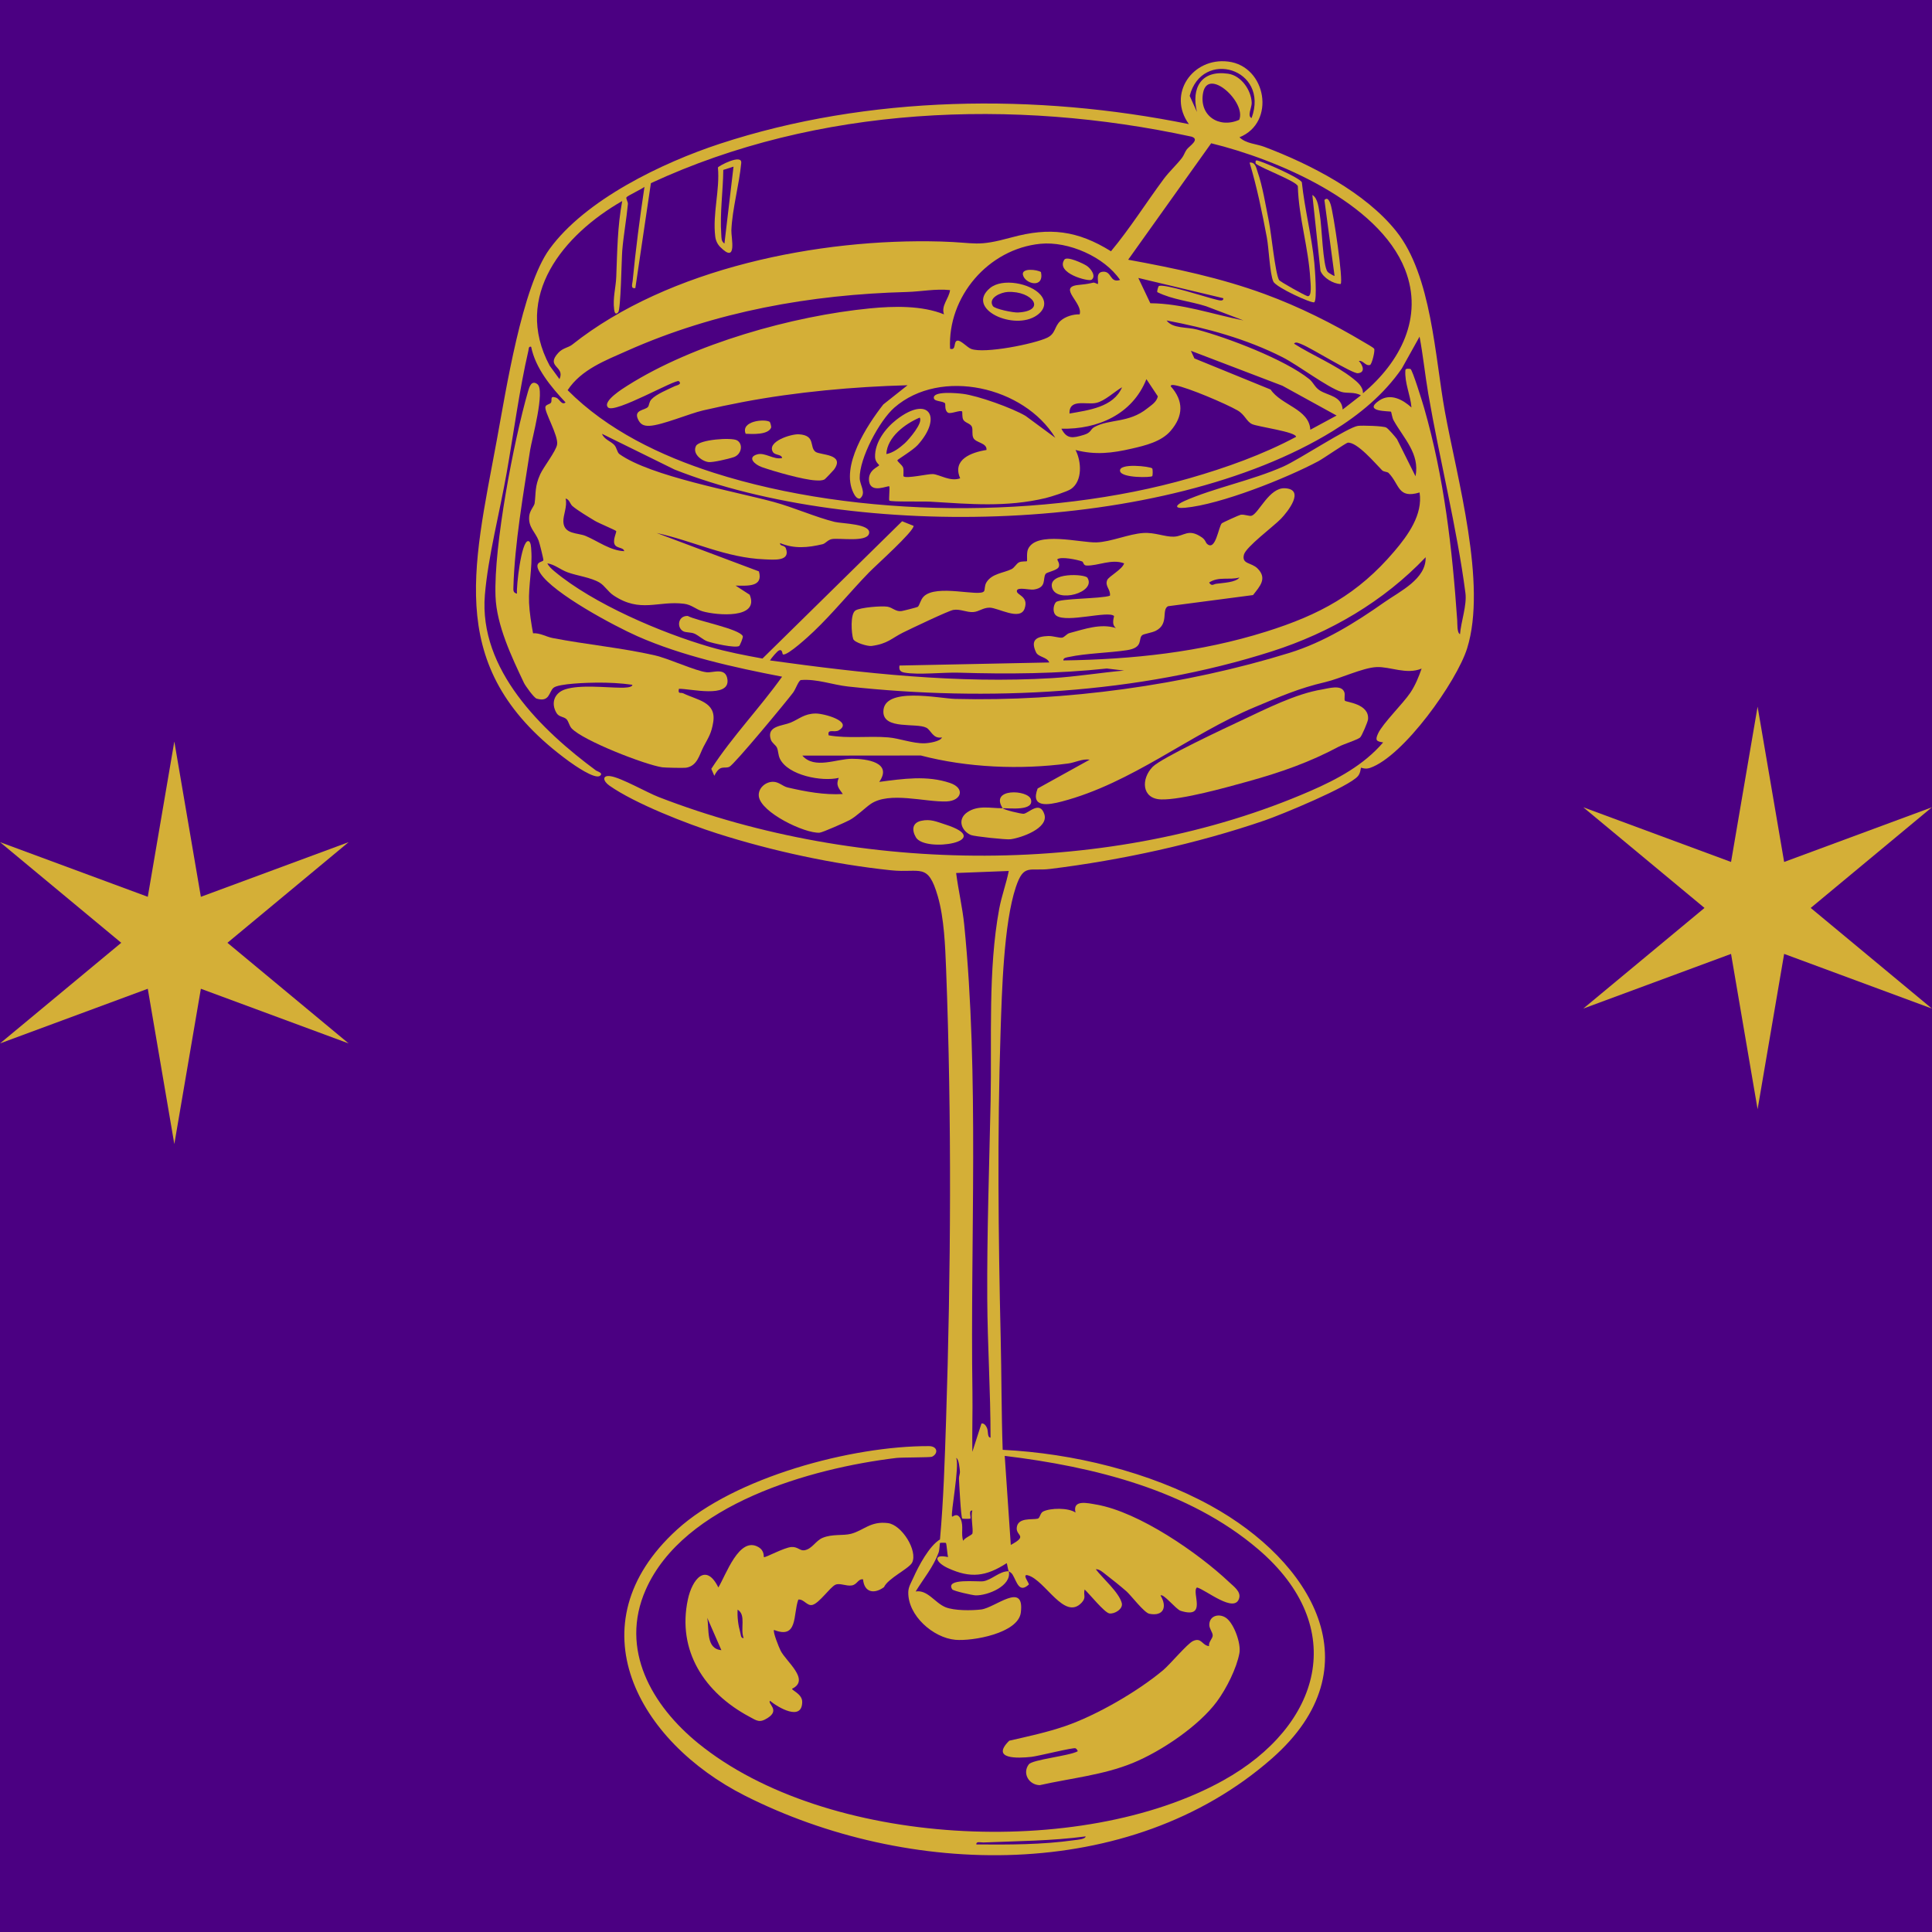
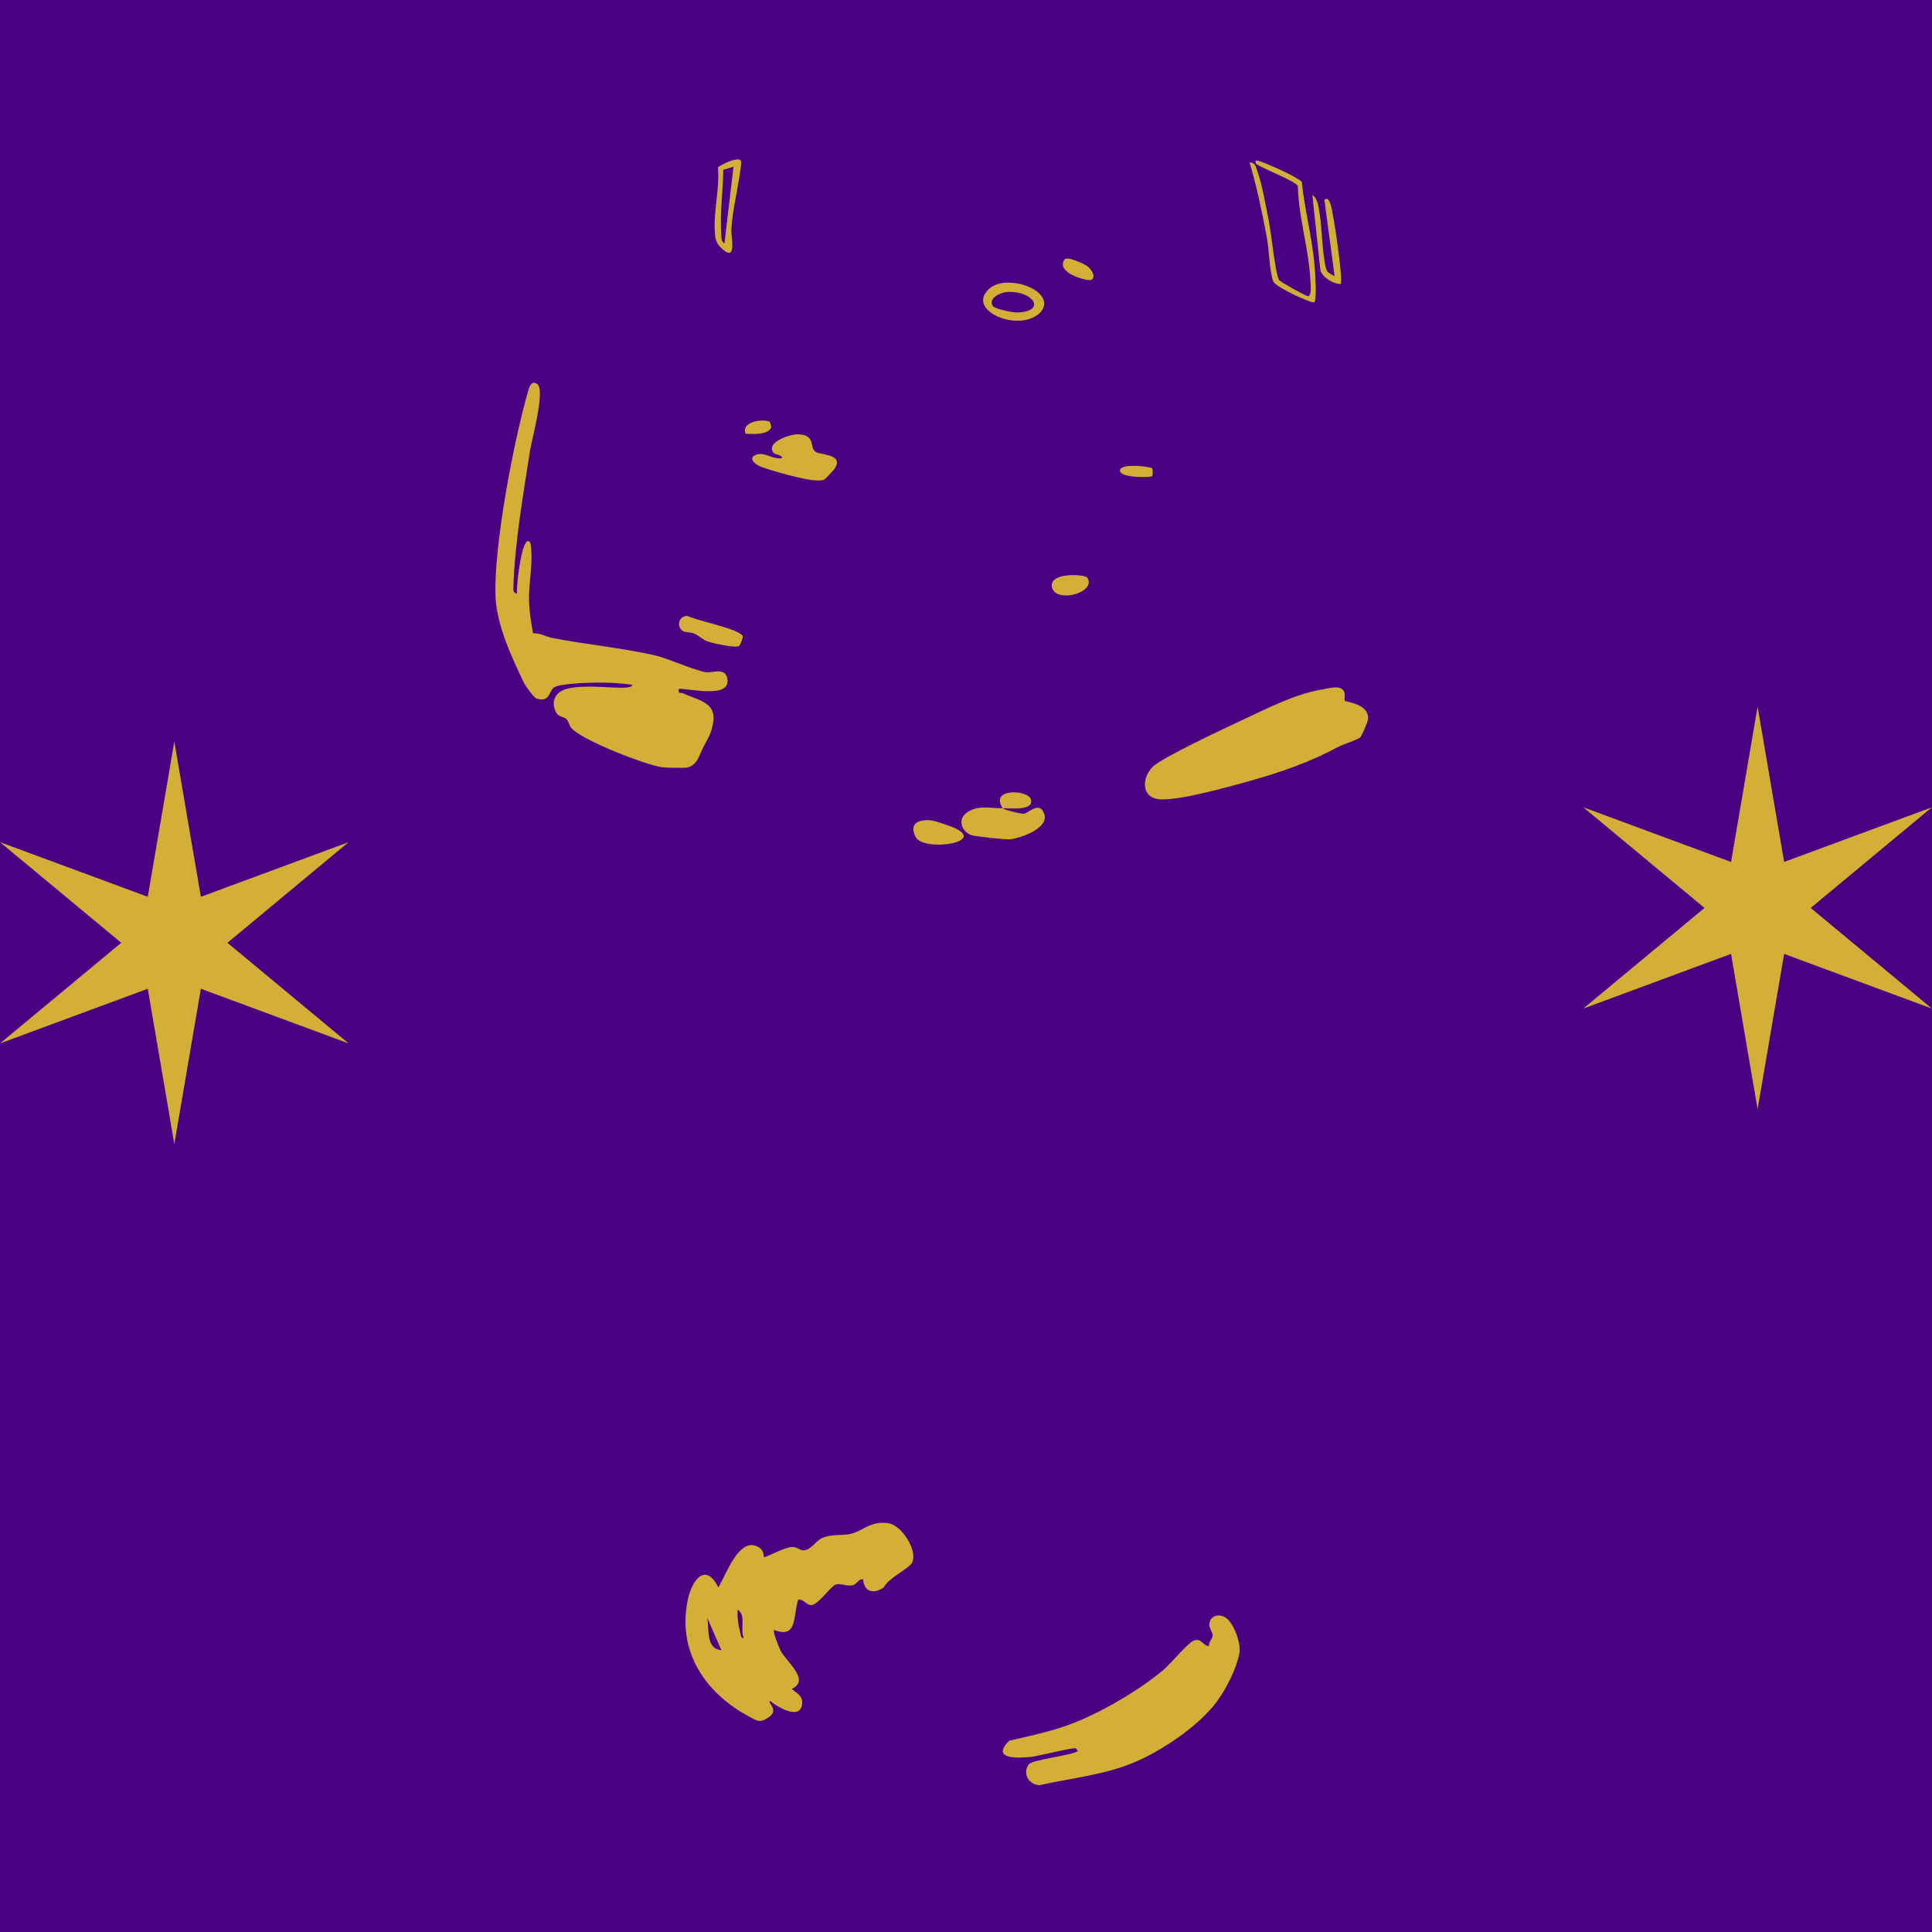
<svg xmlns="http://www.w3.org/2000/svg" width="500" zoomAndPan="magnify" viewBox="0 0 375 375" height="500" preserveAspectRatio="xMidYMid meet" version="1.0">
  <defs>
    <clipPath id="9ed7c983bb">
      <path d="M 0 143.926 L 67.965 143.926 L 67.965 222.09 L 0 222.09 Z M 0 143.926 " clip-rule="nonzero" />
    </clipPath>
    <clipPath id="1a86637d6b">
      <path d="M 307.312 137.16 L 375 137.16 L 375 215.324 L 307.312 215.324 Z M 307.312 137.16 " clip-rule="nonzero" />
    </clipPath>
  </defs>
-   <rect x="-37.5" width="450" fill="#ffffff" y="-37.5" height="450" fill-opacity="1" />
  <rect x="-37.5" width="450" fill="#4b0082" y="-37.5" height="450" fill-opacity="1" />
-   <path fill="#d4af37" d="M 195.801 304.977 C 195.629 304.703 195.484 303.473 195.402 303.406 C 191.375 306.004 188.426 306.395 184.023 304.383 C 181.582 303.266 180.934 301.543 184.012 302.227 C 183.863 301.684 183.762 299.734 183.602 299.484 C 183.57 299.434 182.496 299.43 182.465 299.48 C 182.367 299.633 182.383 300.801 182.176 301.367 C 181.168 304.145 179.254 306.41 177.73 308.902 C 180.062 308.531 181.438 311.105 183.52 311.957 C 185.215 312.648 188.598 312.625 190.453 312.398 C 193.168 312.062 198.914 306.84 198.141 312.996 C 197.637 317.02 188.773 318.582 185.438 318.285 C 181.129 317.898 176.203 313.586 176.297 309.027 C 176.316 308.012 176.867 307.164 177.262 306.277 C 178.305 303.934 180.383 300.039 182.449 298.809 C 183.141 291.121 183.375 283.422 183.629 275.715 C 184.562 247.086 184.746 216.902 183.637 188.082 C 183.465 183.633 183.258 178.234 182.031 173.984 C 180.094 167.289 178.66 169.52 172.949 168.922 C 161.848 167.762 149.867 165.176 139.238 161.785 C 133.32 159.895 123.281 155.996 118.285 152.488 C 116.992 151.578 116.848 150.41 118.523 150.66 C 120.605 150.973 125.543 153.812 127.852 154.707 C 166.797 169.805 215.699 170.344 254.328 153.535 C 259.586 151.25 264.711 148.488 268.469 144.105 C 267.215 143.902 266.836 143.75 267.496 142.348 C 268.426 140.371 272.355 136.543 273.746 134.457 C 274.719 132.996 275.363 131.418 275.934 129.773 C 272.977 131 269.863 129.367 267.199 129.48 C 264.527 129.594 260.074 131.738 257.223 132.398 C 252.094 133.59 248.539 135.168 243.547 137.254 C 230.918 142.531 219.777 151.984 206.086 155.574 C 203.434 156.27 199.957 156.848 201.406 153.047 L 211.512 147.449 C 210.043 147.242 208.734 148.004 207.348 148.191 C 198.07 149.434 187.742 149.004 178.734 146.641 L 155.734 146.664 C 158.098 149.367 162.352 147.281 165.359 147.277 C 168.215 147.273 173.293 147.98 170.66 151.766 C 175.25 151.168 179.91 150.453 184.406 151.977 C 187.391 152.988 186.621 155.434 183.758 155.555 C 179.57 155.73 172.625 153.551 168.973 156.066 C 167.934 156.781 166.25 158.457 164.91 159.176 C 164.113 159.602 159.641 161.59 159.074 161.625 C 156.195 161.801 147.68 157.707 147.289 154.57 C 147.098 153.039 148.547 151.742 150.039 151.746 C 151.199 151.75 151.891 152.613 152.887 152.848 C 156.383 153.66 159.988 154.328 163.59 154.121 C 162.793 152.992 162.18 152.422 162.805 150.984 C 159.523 151.762 152.953 150.5 151.383 147.277 C 151.016 146.516 151.098 145.785 150.801 145.113 C 150.578 144.605 149.832 144.223 149.609 143.535 C 148.746 140.863 151.867 140.922 153.457 140.258 C 155.164 139.543 156.082 138.531 158.285 138.492 C 159.895 138.465 165.668 140.043 162.809 141.758 C 161.961 142.266 160.535 141.355 160.844 142.73 C 164.668 143.395 168.598 142.812 172.426 143.129 C 174.57 143.305 177.145 144.324 179.434 144.273 C 180.203 144.258 182.539 143.938 182.836 143.129 C 181.074 143.465 180.734 141.73 179.805 141.25 C 177.875 140.246 171.516 141.68 171.461 138.188 C 171.387 133.188 182.305 135.578 185.395 135.656 C 206.559 136.211 230.012 132.996 250.297 126.719 C 256.945 124.66 262.988 120.914 268.734 116.871 C 271.723 114.77 276.848 112.383 276.715 108.16 C 268.551 116.738 258.172 122.812 246.867 126.43 C 220.844 134.758 191.66 136.188 164.621 133.254 C 161.582 132.926 158.559 131.734 155.438 131.996 C 154.949 132.184 154.441 133.77 153.93 134.449 C 152.656 136.148 142.488 148.434 141.57 148.836 C 140.539 149.293 139.793 148.301 138.648 150.582 L 138.062 149.23 C 142.141 142.949 147.445 137.457 151.805 131.344 C 142.547 129.562 132.355 127.312 123.715 123.488 C 119.184 121.48 107.434 115.199 104.891 111.285 C 103.324 108.875 105.422 109.191 105.469 108.719 C 105.492 108.48 104.73 105.406 104.551 104.941 C 103.906 103.227 102.496 102.367 102.723 100.156 C 102.836 99.07 103.691 98.246 103.77 97.691 C 104.051 95.621 103.77 94.438 104.859 92.047 C 105.484 90.668 107.918 87.574 108.133 86.281 C 108.422 84.539 105.582 79.852 105.871 78.938 C 106.008 78.512 106.699 78.477 106.926 78.18 C 107.277 77.719 106.574 76.715 107.953 77.184 C 108.562 77.391 109.043 78.746 109.773 78.109 C 106.918 75.062 103.949 71.492 103.094 67.309 C 102.57 67.191 102.648 67.68 102.562 68.055 C 100.789 75.754 99.727 83.926 98.336 91.812 C 97.027 99.262 94.723 108.102 94.113 115.48 C 92.918 129.984 105.137 141.766 115.711 149.574 C 115.891 149.711 117.184 150.035 116.453 150.586 C 115.461 151.332 111.402 148.477 110.434 147.773 C 86.332 130.191 91.734 110.867 96.465 85.227 C 98.211 75.766 101.332 55.68 106.648 48.355 C 113.625 38.734 128.621 31.551 139.715 27.91 C 168.531 18.445 201.164 18.082 230.762 24.09 C 226.52 18.242 231.48 11.105 238.387 11.949 C 245.824 12.855 247.688 23.797 240.582 26.645 C 241.863 27.898 243.797 27.895 245.402 28.5 C 254.332 31.871 265.004 37.348 271.027 44.906 C 277.883 53.516 278.504 69.18 280.453 79.883 C 282.809 92.836 288.672 113.328 284.77 125.84 C 282.758 132.281 272.418 146.832 265.914 149.051 C 264.93 149.387 264.223 148.957 264.168 149.023 C 264.102 149.102 264.102 150 263.594 150.621 C 261.902 152.699 248.668 158.148 245.496 159.238 C 232.363 163.754 217.629 166.957 203.852 168.656 C 199.828 169.156 198.723 167.551 197.172 172.191 C 194.812 179.25 194.461 192.566 194.211 200.27 C 193.566 219.969 193.77 239.852 194.23 259.574 C 194.402 266.852 194.367 274.141 194.621 281.41 C 208.219 282.078 223.059 285.672 235.027 292.266 C 254.488 302.984 267.148 323.52 246.871 341.324 C 219.238 365.582 176.148 364.492 144.586 348.535 C 123.922 338.09 111.133 315.402 131.379 296.922 C 142.555 286.719 165.363 280.633 180.301 280.691 C 182.023 280.699 182.148 282.164 180.891 282.754 C 180.559 282.906 174.98 282.867 174.004 282.984 C 157.41 284.98 132.688 291.922 125.336 308.559 C 120.199 320.176 126.551 331.066 135.512 338.363 C 160.324 358.555 209.754 360.949 237.395 345.598 C 256.449 335.016 262.004 315.879 244.191 300.688 C 230.73 289.207 212.258 284.676 195.016 282.586 L 196.195 299.871 C 199.574 298.051 197.215 298.16 197.348 296.555 C 197.516 294.48 200.309 295.027 201.418 294.773 C 201.863 294.672 201.887 293.676 202.469 293.387 C 203.875 292.68 207.367 292.621 208.758 293.586 C 208.125 291.004 211.074 291.738 212.855 292.047 C 221.078 293.488 232.57 301.406 238.621 307.133 C 239.484 307.949 240.883 308.918 240.523 310.199 C 239.668 313.285 234.02 308.551 232.336 308.125 C 231.184 308.98 234.453 314.316 229.164 312.66 C 228.242 312.367 225.766 309.18 225.262 309.695 C 226.566 311.844 225.898 313.781 223.09 313.234 C 222.086 313.043 219.531 309.668 218.672 308.902 C 217.555 307.918 215.816 306.527 214.617 305.605 C 214.07 305.188 213.406 304.547 212.691 304.59 C 213.992 306.324 217.211 309.074 217.738 311.164 C 218.023 312.297 216.336 313.32 215.332 313.164 C 214.387 313.02 211.484 309.41 210.527 308.516 C 210.23 309.629 210.91 310.043 209.953 311.07 C 206.609 314.664 202.895 306.711 199.523 305.77 C 198.289 305.426 199.738 307.258 199.711 307.539 C 197.781 309.336 197.387 307.02 196.527 305.609 C 196.289 305.219 195.84 305.039 195.801 304.977 C 196.426 307.812 191.711 309.715 189.379 309.66 C 188.75 309.645 185.035 308.812 184.824 308.488 C 183.391 306.254 189.812 307.082 190.867 306.918 C 192.523 306.66 193.992 304.938 195.801 304.977 Z M 242.934 22.91 C 246.445 13.289 233.301 9.406 230.918 18.605 L 232.328 21.734 C 231.184 17.02 233.184 13.559 238.387 14.309 C 240.922 14.676 242.887 17.523 242.957 19.98 C 242.98 20.824 242.039 22.57 242.934 22.91 Z M 240.531 23.258 C 241.961 19.859 234.477 12.988 233.52 18.012 C 232.688 22.395 236.566 25.012 240.531 23.258 Z M 229.434 30.629 C 229.812 30.133 229.961 29.535 230.359 29 C 230.863 28.328 232.98 27.066 231.273 26.523 C 196.707 19.035 158.66 20.543 126.34 35.551 L 123.32 55.91 C 122.363 56.09 122.73 55.16 122.789 54.59 C 123.387 48.449 124.172 42.367 125.09 36.27 C 124.578 36.695 121.742 38.027 121.598 38.297 C 121.449 38.574 121.914 39.176 121.875 39.598 C 121.594 42.602 121.027 45.637 120.777 48.648 C 120.637 50.344 120.508 60.078 119.984 60.629 C 119.434 61.207 119.27 60.59 119.203 60.043 C 118.922 57.816 119.531 55.816 119.613 53.77 C 119.812 48.789 119.844 43.957 120.77 39.02 C 109.426 45.52 99.434 57.422 106.691 70.98 L 108.594 73.59 C 109.762 71.039 105.785 71.273 108.387 68.465 C 109.262 67.52 110.328 67.48 111.055 66.902 C 129.793 52.02 159.094 46.211 182.641 46.879 C 189.598 47.078 189.461 47.961 196.375 46.074 C 203.723 44.07 209.133 44.723 215.641 48.77 C 219.348 44.312 222.438 39.379 225.883 34.734 C 226.949 33.297 228.367 32.016 229.434 30.629 Z M 264.547 76.34 C 271.719 70.336 276.41 61.633 272.703 52.27 C 267.535 39.211 247.836 30.922 235.09 27.809 L 218.977 50.41 C 227.977 52.055 236.914 53.93 245.496 57.082 C 252.184 59.539 258.695 62.797 264.805 66.453 C 265.23 66.707 266.562 67.434 266.723 67.695 C 266.938 68.043 266.281 70.742 265.91 70.84 C 264.996 71.082 264.613 69.914 263.754 70.059 C 264.531 70.891 265.078 72.32 263.551 72.441 C 262.438 72.527 254.609 67.59 252.648 66.824 C 252.27 66.68 251.43 66.219 251.184 66.715 C 254.746 68.984 259.25 70.812 262.551 73.422 C 263.477 74.152 264.609 75.066 264.547 76.34 Z M 217.406 54.336 C 214.375 49.867 207.387 46.781 201.938 47.32 C 191.859 48.312 183.895 57.574 184.41 67.695 C 185.668 68.078 185.012 66.316 185.793 66.125 C 186.465 65.961 187.719 67.43 188.504 67.727 C 191.074 68.699 200.773 66.75 203.273 65.547 C 204.953 64.734 204.605 63.363 205.871 62.254 C 206.805 61.43 208.312 60.977 209.551 61.02 C 210.281 58.863 205.367 55.836 209.094 55.336 C 210.426 55.156 210.68 55.223 212.184 54.867 C 212.48 54.797 213.047 55.18 213.082 55.129 C 213.332 54.766 212.512 52.871 214.07 52.742 C 215.848 52.598 215.367 55 217.406 54.336 Z M 237.434 57.883 L 220.945 53.949 L 223.277 58.859 C 229.492 58.902 235.332 61.004 241.363 62.195 L 234.105 59.441 C 230.973 58.445 227.621 58.184 224.648 56.711 C 224.508 56.531 224.848 55.582 224.895 55.547 C 225.699 54.906 234.496 57.82 236.156 58.18 C 236.551 58.266 237.535 58.578 237.434 57.883 Z M 184.406 56.309 C 181.582 56.008 178.754 56.602 175.98 56.676 C 157.383 57.172 138.875 60.457 121.746 68.078 C 117.512 69.965 112.805 71.723 110.176 75.734 C 117.855 83.465 128.215 88.465 138.543 91.766 C 166.312 100.637 203.027 100.84 230.926 92.812 C 237.969 90.785 245.109 88.246 251.57 84.789 C 251.586 83.82 244.125 82.828 243.039 82.328 C 241.934 81.82 241.641 80.48 240.207 79.66 C 237.934 78.355 230.66 75.258 228.18 74.797 C 227.887 74.742 227.254 74.598 227.227 74.965 C 229.777 77.824 229.711 80.719 227.23 83.617 C 225.434 85.723 222.309 86.473 219.691 87.074 C 215.871 87.957 212.617 88.352 208.762 87.344 C 209.918 89.586 210.148 93.34 207.887 94.914 C 207.16 95.418 203.984 96.43 202.969 96.672 C 195.316 98.496 188.23 97.836 180.586 97.375 C 179.23 97.293 172.906 97.445 172.621 97.164 C 172.488 97.027 172.723 94.945 172.621 94.414 C 172.387 94.16 169.031 95.91 168.688 93.406 C 168.387 91.203 170.641 90.566 170.648 90.289 C 170.652 90.203 169.887 89.707 169.852 88.738 C 169.75 85.879 171.875 83.117 174.008 81.457 C 180.262 76.602 183.027 80.949 178.133 86.367 C 177.219 87.379 174.332 89.109 174.195 89.312 C 174.055 89.523 175.117 90.23 175.297 90.77 C 175.461 91.266 175.297 92.363 175.375 92.449 C 175.848 92.965 180.168 91.961 181.074 92.016 C 182.375 92.102 184.453 93.551 186.371 92.836 C 184.77 89.191 188.543 87.797 191.477 87.34 C 191.613 85.926 189.379 85.977 188.922 84.988 C 188.602 84.293 188.867 83.492 188.66 82.891 C 188.41 82.164 187.301 82.105 186.957 81.441 C 186.707 80.953 186.82 79.945 186.758 79.879 C 186.406 79.516 184.531 80.414 184.012 80.105 C 183.273 79.664 183.57 78.422 183.43 78.281 C 182.945 77.789 181.41 77.961 181.27 77.316 C 180.938 75.828 185.828 76.316 186.863 76.441 C 189.801 76.793 196.508 79.207 199.07 80.73 L 204.836 84.98 C 198.824 75.07 182.609 71.289 173.605 79.105 C 170.699 81.629 166.789 88.965 166.867 92.816 C 166.895 94.203 168.227 95.695 166.922 96.766 C 166.316 96.891 165.887 96.145 165.66 95.684 C 163.09 90.465 168.266 82.586 171.449 78.504 L 176.156 74.773 C 165.68 75.059 154.586 76.066 144.254 78.02 C 141.789 78.484 138.914 79.094 136.469 79.66 C 133.793 80.281 128.43 82.562 126.062 82.652 C 124.918 82.695 124.281 82.375 123.812 81.328 C 123 79.508 125.203 79.656 125.773 78.98 C 126.016 78.691 125.953 78.043 126.449 77.508 C 127.391 76.492 129.715 75.566 130.984 74.945 C 131.25 74.816 132.48 74.625 131.77 73.984 C 131.219 73.492 119.293 80.355 118.023 79.09 C 116.836 77.898 120.984 75.359 121.816 74.832 C 134.633 66.727 153.852 61.316 168.902 59.852 C 173.5 59.406 178.953 59.277 183.23 61.016 C 182.617 59.332 184.199 57.949 184.406 56.309 Z M 264.148 76.738 C 262.871 76.008 261.449 76.414 260.34 76.059 C 257.625 75.188 251.98 70.883 248.953 69.344 C 241.898 65.762 234.191 63.672 226.438 62.203 C 227.605 63.805 230.355 63.441 232.332 63.965 C 238.301 65.543 249.395 69.781 254.133 73.59 C 254.949 74.25 255.184 75.18 256.223 75.82 C 257.859 76.828 260.395 76.859 260.617 79.484 Z M 283.391 123.086 C 283.574 120.676 284.75 117.492 284.438 115.098 C 282.824 102.641 279.375 88.953 277.227 76.422 C 276.598 72.746 276.227 69.008 275.535 65.344 L 272.094 71.52 C 268.617 76.551 263.891 80.465 258.699 83.66 C 226.129 103.719 166 105.008 130.926 91.137 L 116.848 84.203 C 117.262 85.289 118.492 85.609 119.215 86.348 C 119.734 86.879 119.754 87.801 120.254 88.156 C 126.348 92.473 142.559 95.359 150.164 97.426 C 154.105 98.5 158.297 100.383 162.008 101.301 C 163.441 101.652 169.266 101.645 168.668 103.609 C 168.152 105.297 162.891 104.367 161.445 104.641 C 160.66 104.793 160.227 105.492 159.68 105.625 C 156.812 106.312 154.168 106.555 151.414 105.414 C 151.348 106.082 152.289 105.746 152.543 106.445 C 153.465 108.988 150.254 108.641 148.445 108.57 C 140.883 108.285 134.621 105.016 127.453 103.453 L 147.305 110.906 C 148.199 114.008 145.008 113.688 142.773 113.664 L 145.512 115.438 C 147.484 120.18 139.16 119.445 136.395 118.664 C 135.086 118.297 134.273 117.375 132.766 117.188 C 127.703 116.555 124.309 119.055 119.074 115.559 C 118.047 114.875 117.367 113.684 116.418 113.105 C 114.723 112.074 112.02 111.766 110.188 111.09 C 108.719 110.551 107.695 109.574 106.242 109.344 C 106.512 109.938 107.129 110.488 107.625 110.902 C 115.191 117.219 128.309 122.809 137.75 125.559 C 141.094 126.535 144.57 127.195 147.996 127.824 L 175.102 101.176 L 177.328 102.07 C 177.375 103.164 170.012 109.734 168.688 111.098 C 165.078 114.805 161.699 118.988 157.953 122.559 C 157.004 123.465 152.969 127.195 152.008 127.039 C 151.781 127 151.949 125.969 151.223 126.234 C 150.863 126.367 149.723 127.73 149.449 128.191 C 167.504 130.688 185.914 132.73 204.23 131.625 C 208.852 131.348 213.57 130.566 218.188 130.156 L 214.832 129.758 C 205.293 130.777 195.688 130.863 186.152 130.566 C 183.117 130.473 178.277 131.039 175.57 130.555 C 174.715 130.402 174.465 130.035 174.586 129.18 L 203.656 128.586 C 203.273 127.52 201.547 127.566 201.102 126.629 C 199.922 124.148 201.266 123.539 203.457 123.453 C 204.383 123.418 205.621 123.859 206.156 123.766 C 206.609 123.691 207.043 123.023 207.578 122.883 C 210.496 122.117 213.605 120.961 216.617 121.906 C 215.594 121.176 216.32 119.645 216.227 119.559 C 215.098 118.484 207.141 120.926 205.062 119.52 C 204.238 118.961 204.426 117.496 204.934 116.902 C 205.598 116.129 213.758 116.238 215.441 115.625 C 215.602 114.387 214.414 113.785 214.906 112.594 C 215.207 111.871 217.863 110.516 218.191 109.344 C 215.762 108.426 213.141 109.844 210.914 109.773 C 210.227 109.754 210.344 109.086 210.035 108.973 C 209.109 108.633 205.941 107.969 205.227 108.559 C 205.129 108.637 205.867 109.469 205.453 110.129 C 205.062 110.754 203.203 111.039 202.957 111.391 C 202.332 112.297 203.246 114.035 200.684 114.426 C 199.812 114.559 197.527 113.879 197.375 114.648 C 197.199 115.531 199.73 115.641 198.879 118.113 C 198.027 120.586 193.707 117.934 192.062 117.945 C 190.758 117.957 190.039 118.719 188.922 118.797 C 187.602 118.891 186.402 118.156 185.027 118.387 C 184.074 118.551 176.723 122.066 175.266 122.785 C 173.051 123.883 172.332 124.953 169.18 125.379 C 168.41 125.484 165.836 124.719 165.605 124.02 C 165.266 122.984 164.988 119.152 166.055 118.484 C 166.988 117.902 171.086 117.57 172.254 117.758 C 173.215 117.91 173.875 118.773 174.988 118.609 C 175.355 118.555 177.996 117.883 178.129 117.793 C 178.48 117.551 178.652 116.43 179.277 115.797 C 181.766 113.281 190.215 115.941 191.008 114.75 C 191.199 114.461 191.07 113.691 191.457 113.055 C 192.512 111.309 194.754 111.246 196.34 110.469 C 196.914 110.188 197.258 109.422 197.785 109.152 C 198.277 108.902 199.242 109.008 199.32 108.93 C 199.434 108.816 199.207 107.355 199.539 106.598 C 201.113 103 209.688 105.379 212.828 105.277 C 215.613 105.188 219.102 103.633 221.93 103.453 C 224.156 103.312 226.094 104.223 227.828 104.168 C 229.863 104.102 230.621 102.488 233.258 104.289 C 233.984 104.785 234.004 105.301 234.266 105.543 C 235.949 107.102 236.508 102.25 237.145 101.582 C 237.285 101.438 240.555 99.953 240.812 99.914 C 241.582 99.797 242.496 100.262 242.961 100.094 C 244.355 99.594 246.363 94.594 249.418 94.77 C 253.398 94.996 249.941 99.332 248.629 100.695 C 247.238 102.145 241.812 106.168 241.445 107.668 C 240.984 109.551 242.891 109.137 244.094 110.344 C 246.023 112.285 244.535 113.805 243.211 115.504 L 226.711 117.668 C 225.383 118.383 226.961 121.059 224.371 122.418 C 223.59 122.828 222.051 123.02 221.719 123.277 C 220.844 123.949 222.051 125.695 218.746 126.199 C 215.23 126.734 210.824 126.793 207.488 127.516 C 207.109 127.598 206.312 127.656 206.406 128.191 C 219.789 127.992 232.984 126.617 245.777 122.59 C 256.129 119.332 263.535 115.359 270.641 107.008 C 273.277 103.91 276.211 99.879 275.539 95.59 C 271.273 96.867 271.703 94.027 269.516 91.793 C 269.289 91.559 268.574 91.598 268.262 91.281 C 266.992 90 263.41 85.742 261.594 85.926 C 261.258 85.961 256.875 88.992 255.906 89.512 C 249.684 92.836 236.875 97.938 229.988 98.559 C 227.781 98.758 228.203 97.996 229.871 97.254 C 235.547 94.727 243.008 93.258 249.094 90.555 C 252.238 89.156 261.664 82.898 263.594 82.66 C 264.445 82.559 268.52 82.668 269.078 82.992 C 269.504 83.238 270.797 84.746 271.156 85.242 L 274.75 92.445 C 275.625 88.055 272.449 85.094 270.492 81.578 C 270.215 81.086 270.066 79.977 270 79.918 C 269.812 79.754 264.379 79.996 267.707 77.742 C 269.898 76.258 272.273 77.555 273.965 79.09 C 273.77 76.645 272.605 74.344 272.785 71.855 C 272.758 71.477 273.578 71.559 273.773 71.621 C 274.152 71.746 276.145 78.215 276.422 79.184 C 280.316 92.734 281.875 106.461 282.844 120.391 C 282.891 121.027 282.781 122.875 283.391 123.086 Z M 259.434 80.656 L 248.922 74.875 L 231.156 68.09 L 231.832 69.57 L 246.629 75.609 C 248.68 78.676 254.113 79.375 254.332 83.414 Z M 222.688 79.27 C 223.5 78.617 224.488 78.051 224.738 76.934 L 222.516 73.594 C 219.805 80.418 213.109 83.359 206.016 83.215 C 207.082 85.281 208.238 85.051 210.355 84.414 C 211.852 83.969 211.59 83.352 212.406 82.898 C 215.332 81.273 219.066 82.176 222.688 79.27 Z M 207.586 80.27 C 211.25 79.609 216.125 79.07 217.793 75.164 C 216.312 76.016 214.453 77.832 212.781 78.199 C 210.848 78.629 207.508 77.289 207.586 80.27 Z M 175.629 86.023 C 176.379 85.34 179.246 82.039 178.512 81.055 C 175.719 82.234 172.199 84.816 172.039 88.133 C 173.348 87.906 174.66 86.906 175.629 86.023 Z M 111.09 98.207 C 110.664 97.844 110.508 96.895 109.781 96.77 C 110.164 98.254 109.281 100 109.348 101.289 C 109.477 103.766 112.145 103.379 113.703 104.039 C 116.066 105.043 118.484 106.891 121.164 106.98 C 121.008 106.152 119.566 106.52 119.25 105.539 C 118.965 104.652 119.73 103.258 119.594 103.074 C 119.453 102.891 116.195 101.535 115.469 101.094 C 114.227 100.344 112.121 99.09 111.09 98.207 Z M 240.578 112.094 C 238.59 112.645 236.527 111.84 234.691 113.07 C 235.203 113.863 235.484 113.398 236.078 113.312 C 237.41 113.117 239.852 113.066 240.578 112.094 Z M 195.801 169.055 L 185.586 169.449 C 186 172.723 186.824 176.199 187.152 179.469 C 190.105 208.816 188.309 240.746 188.75 270.195 C 188.809 274.059 188.664 277.938 188.734 281.797 L 190.504 276.301 C 191.039 276.195 191.398 276.77 191.578 277.184 C 191.863 277.844 191.598 279.016 192.262 279.047 C 192.27 270.059 191.676 261.082 191.625 252.074 C 191.555 239.434 192.016 226.328 192.277 213.664 C 192.523 201.598 191.754 188.254 193.941 176.426 C 194.402 173.934 195.305 171.535 195.801 169.055 Z M 186.777 294.758 C 186.5 294.488 186.191 288.062 186.133 287.035 C 186.105 286.555 186.359 286.066 186.32 285.582 C 186.273 285.051 186.125 283.18 185.59 282.98 C 186.297 284.551 184.449 293.926 184.805 294.375 C 184.891 294.48 185.824 293.418 186.473 294.863 C 187.086 296.23 186.477 297.727 186.961 299.082 C 187.199 298.477 188.68 297.988 188.754 297.629 C 188.926 296.781 188.391 294.293 188.727 293.195 C 187.902 293.105 188.543 294.562 188.336 294.766 C 188.281 294.82 186.832 294.812 186.777 294.758 Z M 210.727 356.445 C 204.137 357.324 197.512 357.348 190.887 357.621 C 190.406 357.641 189.426 357.324 189.516 358.008 C 195.852 358.055 202.238 358.066 208.516 357.18 C 209.016 357.109 210.656 357.02 210.727 356.445 Z M 210.727 356.445 " fill-opacity="1" fill-rule="nonzero" />
  <path fill="#d4af37" d="M 100.344 115.234 C 100.199 113.828 101.176 105.031 102.508 105.027 C 103.078 105.023 103.086 106.348 103.117 106.77 C 103.375 110.168 102.551 113.566 102.691 117.016 C 102.762 118.789 103.145 121.23 103.465 122.918 C 104.832 122.832 106.008 123.598 107.258 123.84 C 113.703 125.094 120.742 125.75 127.074 127.199 C 129.883 127.84 134.996 130.254 137.18 130.488 C 138.41 130.617 140.918 129.43 141.203 131.941 C 141.617 135.59 133.938 133.641 131.773 133.699 C 131.555 134.836 132.109 134.324 132.637 134.582 C 135.34 135.91 139.059 136.219 138.438 140.156 C 138.086 142.375 137.512 143.121 136.547 144.953 C 135.754 146.457 135.367 148.707 133.117 149.02 C 132.613 149.086 129.078 149.008 128.531 148.93 C 125.234 148.449 113.141 143.75 110.945 141.367 C 110.48 140.859 110.359 139.992 109.961 139.602 C 109.418 139.066 108.496 139.195 108.023 138.398 C 106.887 136.5 107.574 134.504 109.691 133.809 C 112.578 132.859 117.539 133.465 120.578 133.484 C 120.98 133.484 122.762 133.504 122.738 132.914 C 120.43 132.586 118.184 132.484 115.848 132.496 C 114.156 132.508 108.41 132.664 107.426 133.508 C 106.523 134.285 106.711 136.359 104.16 135.602 C 103.648 135.453 101.973 133.125 101.699 132.543 C 99.316 127.531 96.383 121.352 96.18 115.754 C 95.82 105.941 99.707 85.605 102.5 75.938 C 102.746 75.078 103.172 73.719 104.297 74.555 C 105.879 75.73 103.215 85.336 102.902 87.336 C 101.602 95.734 99.883 105.578 99.652 113.977 C 99.633 114.617 99.594 115.043 100.344 115.234 Z M 100.344 115.234 " fill-opacity="1" fill-rule="nonzero" />
  <path fill="#d4af37" d="M 167.516 306.551 C 166.551 306.418 166.387 307.559 165.344 307.73 C 164.234 307.918 162.992 307.191 162.129 307.609 C 161.098 308.105 159.027 311.152 157.707 311.508 C 156.648 311.793 156.043 310.34 154.953 310.477 C 153.902 313.371 154.926 318.227 150.238 316.371 C 149.965 316.734 151.211 319.789 151.516 320.395 C 152.578 322.512 157.297 326.047 153.77 327.77 C 153.488 328.02 155.707 328.754 155.707 330.316 C 155.703 334.191 151.02 331.422 149.453 330.121 C 148.961 330.73 151.426 331.891 149.035 333.438 C 147.402 334.496 146.902 333.984 145.402 333.184 C 136.777 328.562 131.383 320.438 133.516 310.449 C 134.34 306.586 136.992 303.188 139.43 308.121 C 140.867 305.832 143.465 298.047 147.242 300.309 C 148.43 301.02 148.191 302.152 148.273 302.23 C 148.488 302.426 152.199 300.352 153.637 300.273 C 154.871 300.207 155.27 301.051 156.137 300.906 C 157.645 300.656 158.289 299.07 159.664 298.496 C 161.555 297.707 163.617 298.113 165.164 297.715 C 167.613 297.086 168.945 295.203 172.34 295.633 C 175.055 295.973 178.176 301.016 177.043 303.301 C 176.469 304.453 172.34 306.363 171.586 308.062 C 169.676 309.461 167.758 309.117 167.516 306.551 Z M 144.34 317.941 C 143.629 316.137 144.879 313.434 143.168 312.441 C 143.094 313.918 143.277 315.426 143.68 316.844 C 143.797 317.246 143.77 318.031 144.34 317.941 Z M 140.02 320.297 L 137.277 314.016 C 137.68 316.285 136.98 320.031 140.02 320.297 Z M 140.02 320.297 " fill-opacity="1" fill-rule="nonzero" />
  <path fill="#d4af37" d="M 238.109 314.133 C 239.57 315.305 240.902 319.02 240.57 320.863 C 240.039 323.793 238.051 327.758 236.203 330.262 C 232.703 335.004 225.398 339.938 219.859 342.199 C 214.113 344.547 207.898 345.129 201.805 346.5 C 199.656 346.43 198.398 344.16 199.691 342.461 C 200.402 341.527 207.453 340.84 209.156 339.938 C 209.262 339.836 208.938 339.43 208.766 339.344 C 208.34 339.137 201.527 340.859 200.207 341.004 C 197.547 341.297 192.223 341.504 195.891 337.871 C 199.539 337.035 203.25 336.242 206.789 335.023 C 212.867 332.93 220.875 328.285 225.781 324.164 C 227.094 323.062 230.445 319.047 231.555 318.527 C 233.227 317.75 233.293 319.375 234.684 319.516 C 234.512 318.73 235.406 318.035 235.387 317.422 C 235.375 316.832 234.727 316.137 234.727 315.383 C 234.727 313.512 236.789 313.074 238.109 314.133 Z M 238.109 314.133 " fill-opacity="1" fill-rule="nonzero" />
  <path fill="#d4af37" d="M 261.051 136.012 C 261.277 136.301 265.828 136.586 265.535 139.633 C 265.488 140.102 264.316 142.898 263.984 143.156 C 263.352 143.648 260.754 144.445 259.859 144.926 C 254.215 147.938 248.645 149.902 242.25 151.672 C 238.172 152.801 229.344 155.285 225.379 155.168 C 221.555 155.055 221.465 151.16 223.719 148.852 C 225.43 147.098 237.957 141.242 241.004 139.816 C 245.691 137.621 251.484 134.656 256.613 133.824 C 257.852 133.621 260.391 132.801 260.941 134.363 C 261.113 134.852 260.859 135.77 261.051 136.012 Z M 261.051 136.012 " fill-opacity="1" fill-rule="nonzero" />
  <path fill="#d4af37" d="M 194.621 156.875 C 194.828 157.191 198.277 158.004 198.699 157.953 C 199.672 157.836 201.828 155.324 202.707 158.039 C 203.59 160.777 198.199 162.629 196.133 162.902 C 195.312 163.012 189.094 162.352 188.449 162.074 C 186.609 161.273 185.762 159.027 187.75 157.66 C 189.863 156.211 192.316 156.91 194.621 156.875 C 192.035 152.914 199.547 153.27 200.098 155.156 C 200.77 157.465 195.957 156.852 194.621 156.875 Z M 194.621 156.875 " fill-opacity="1" fill-rule="nonzero" />
  <path fill="#d4af37" d="M 178.801 159.32 C 180.617 158.918 181.801 159.496 183.43 160.016 C 193.523 163.23 179.559 165.578 177.777 162.527 C 176.949 161.113 177.059 159.707 178.801 159.32 Z M 178.801 159.32 " fill-opacity="1" fill-rule="nonzero" />
  <path fill="#d4af37" d="M 143.492 125.379 C 142.738 125.855 138.297 124.852 137.266 124.473 C 136.461 124.176 135.684 123.402 134.812 123 C 134.094 122.668 133.121 122.828 132.566 122.496 C 131.297 121.738 131.621 119.477 133.496 119.559 C 135.27 120.508 143.496 122.043 144.172 123.473 C 144.293 123.723 143.582 125.324 143.492 125.379 Z M 143.492 125.379 " fill-opacity="1" fill-rule="nonzero" />
  <path fill="#d4af37" d="M 211.066 112.141 C 212.863 115.008 205.047 117.168 204.207 114.066 C 203.387 111.02 210.609 111.406 211.066 112.141 Z M 211.066 112.141 " fill-opacity="1" fill-rule="nonzero" />
  <path fill="#d4af37" d="M 139.77 47.918 C 139.246 47.383 138.918 46.66 138.828 45.91 C 138.285 41.469 139.754 36.867 139.348 32.516 C 139.395 32.25 144.094 29.746 143.871 31.656 C 143.477 35.887 142.133 40.516 141.957 44.711 C 141.898 46.102 143.184 51.383 139.77 47.918 Z M 142.375 32.344 L 140.391 32.977 C 140.344 37.141 139.703 41.348 140 45.523 C 140.051 46.195 139.961 46.82 140.613 47.27 Z M 142.375 32.344 " fill-opacity="1" fill-rule="nonzero" />
  <path fill="#d4af37" d="M 161.883 91.145 C 161.785 91.281 160.18 92.98 160.062 93.043 C 159.496 93.328 158.91 93.27 158.305 93.242 C 155.93 93.125 150.266 91.508 147.879 90.668 C 146.484 90.18 144.949 88.766 146.984 88.191 C 148.508 87.766 150.137 89.281 151.805 88.906 C 151.734 88.152 150.43 88.398 150.027 87.746 C 148.777 85.715 153.551 84.215 155.043 84.297 C 158.406 84.484 157.039 86.816 158.312 87.707 C 159.242 88.359 164.094 88.086 161.883 91.145 Z M 161.883 91.145 " fill-opacity="1" fill-rule="nonzero" />
-   <path fill="#d4af37" d="M 143.066 85.477 C 144.305 86.195 143.934 88.23 142.402 88.738 C 141.461 89.051 138.34 89.805 137.496 89.684 C 136.125 89.484 134.332 88.027 135.098 86.551 C 135.738 85.316 141.988 84.852 143.066 85.477 Z M 143.066 85.477 " fill-opacity="1" fill-rule="nonzero" />
  <path fill="#d4af37" d="M 223.645 90.918 C 223.766 91.07 223.77 92.207 223.652 92.414 C 223.492 92.699 217.738 92.824 217.406 91.461 C 217.059 89.789 223.336 90.539 223.645 90.918 Z M 223.645 90.918 " fill-opacity="1" fill-rule="nonzero" />
  <path fill="#d4af37" d="M 149.402 81.879 C 149.484 81.93 149.762 82.816 149.664 83.031 C 149.035 84.434 146.035 84.25 144.734 84.195 C 143.723 81.703 148.418 81.258 149.402 81.879 Z M 149.402 81.879 " fill-opacity="1" fill-rule="nonzero" />
  <path fill="#d4af37" d="M 255.109 58.664 C 254.723 58.996 247.672 55.793 247.152 54.645 C 246.465 53.137 246.293 48.199 245.891 46.082 C 244.973 41.211 243.973 36.305 242.543 31.559 C 243.688 31.422 243.832 32.613 244.094 33.348 C 245.059 36.051 245.691 40.035 246.285 42.941 C 246.758 45.27 247.504 52.938 248.25 54.332 C 248.441 54.688 253.215 57.316 253.754 57.473 C 254.723 57.754 254.363 54.828 254.324 54.148 C 253.992 48.121 252.07 42.199 251.91 36.137 C 251.594 35.137 244.914 32.727 243.727 31.746 C 243.594 30.898 243.953 31.125 244.555 31.312 C 245.898 31.727 252.156 34.461 252.684 35.363 C 253.23 40.586 254.602 45.793 255.109 51.004 C 255.227 52.176 255.676 58.18 255.109 58.664 Z M 255.109 58.664 " fill-opacity="1" fill-rule="nonzero" />
  <path fill="#d4af37" d="M 259.039 53.555 L 257.07 38.828 C 257.715 38.148 258.082 39.121 258.254 39.613 C 258.832 41.27 260.77 54.566 260.219 55.125 C 258.773 55.109 256.82 53.914 256.301 52.566 L 254.727 37.844 C 255.84 38.492 255.961 40.488 256.176 41.688 C 256.578 43.934 256.754 51.617 257.684 52.754 C 257.887 53 258.984 53.625 259.039 53.555 Z M 259.039 53.555 " fill-opacity="1" fill-rule="nonzero" />
  <path fill="#d4af37" d="M 201.957 57.215 C 203.199 58.648 202.766 60.137 201.273 61.191 C 196.867 64.312 187.277 59.957 192.172 55.906 C 194.566 53.926 200.027 54.98 201.957 57.215 Z M 192.711 59.402 C 193.07 59.98 196.68 60.703 197.578 60.656 C 203.262 60.355 200.418 56.422 195.598 56.668 C 194.273 56.738 191.723 57.805 192.711 59.402 Z M 192.711 59.402 " fill-opacity="1" fill-rule="nonzero" />
  <path fill="#d4af37" d="M 211.867 54.309 C 211.324 54.707 204.84 53.047 206.59 50.398 C 207.086 49.645 210.254 51.145 210.926 51.586 C 211.727 52.113 212.828 53.605 211.867 54.309 Z M 211.867 54.309 " fill-opacity="1" fill-rule="nonzero" />
-   <path fill="#d4af37" d="M 202.051 52.805 C 202.723 56.07 198.953 55.145 198.551 53.352 C 198.238 51.961 201.309 52.32 202.051 52.805 Z M 202.051 52.805 " fill-opacity="1" fill-rule="nonzero" />
  <g clip-path="url(#9ed7c983bb)">
    <path fill="#d4af37" d="M 38.988 191.918 L 67.668 202.527 L 44.145 182.996 L 67.668 163.461 L 38.988 174.07 L 33.836 143.926 L 28.684 174.07 L 0.004 163.461 L 23.531 182.996 L 0.004 202.527 L 28.684 191.918 L 33.836 222.062 Z M 38.988 191.918 " fill-opacity="1" fill-rule="nonzero" />
  </g>
  <g clip-path="url(#1a86637d6b)">
    <path fill="#d4af37" d="M 346.301 185.152 L 374.98 195.762 L 351.457 176.23 L 374.98 156.695 L 346.301 167.305 L 341.148 137.16 L 335.996 167.305 L 307.316 156.695 L 330.844 176.23 L 307.316 195.762 L 335.996 185.152 L 341.148 215.297 Z M 346.301 185.152 " fill-opacity="1" fill-rule="nonzero" />
  </g>
</svg>